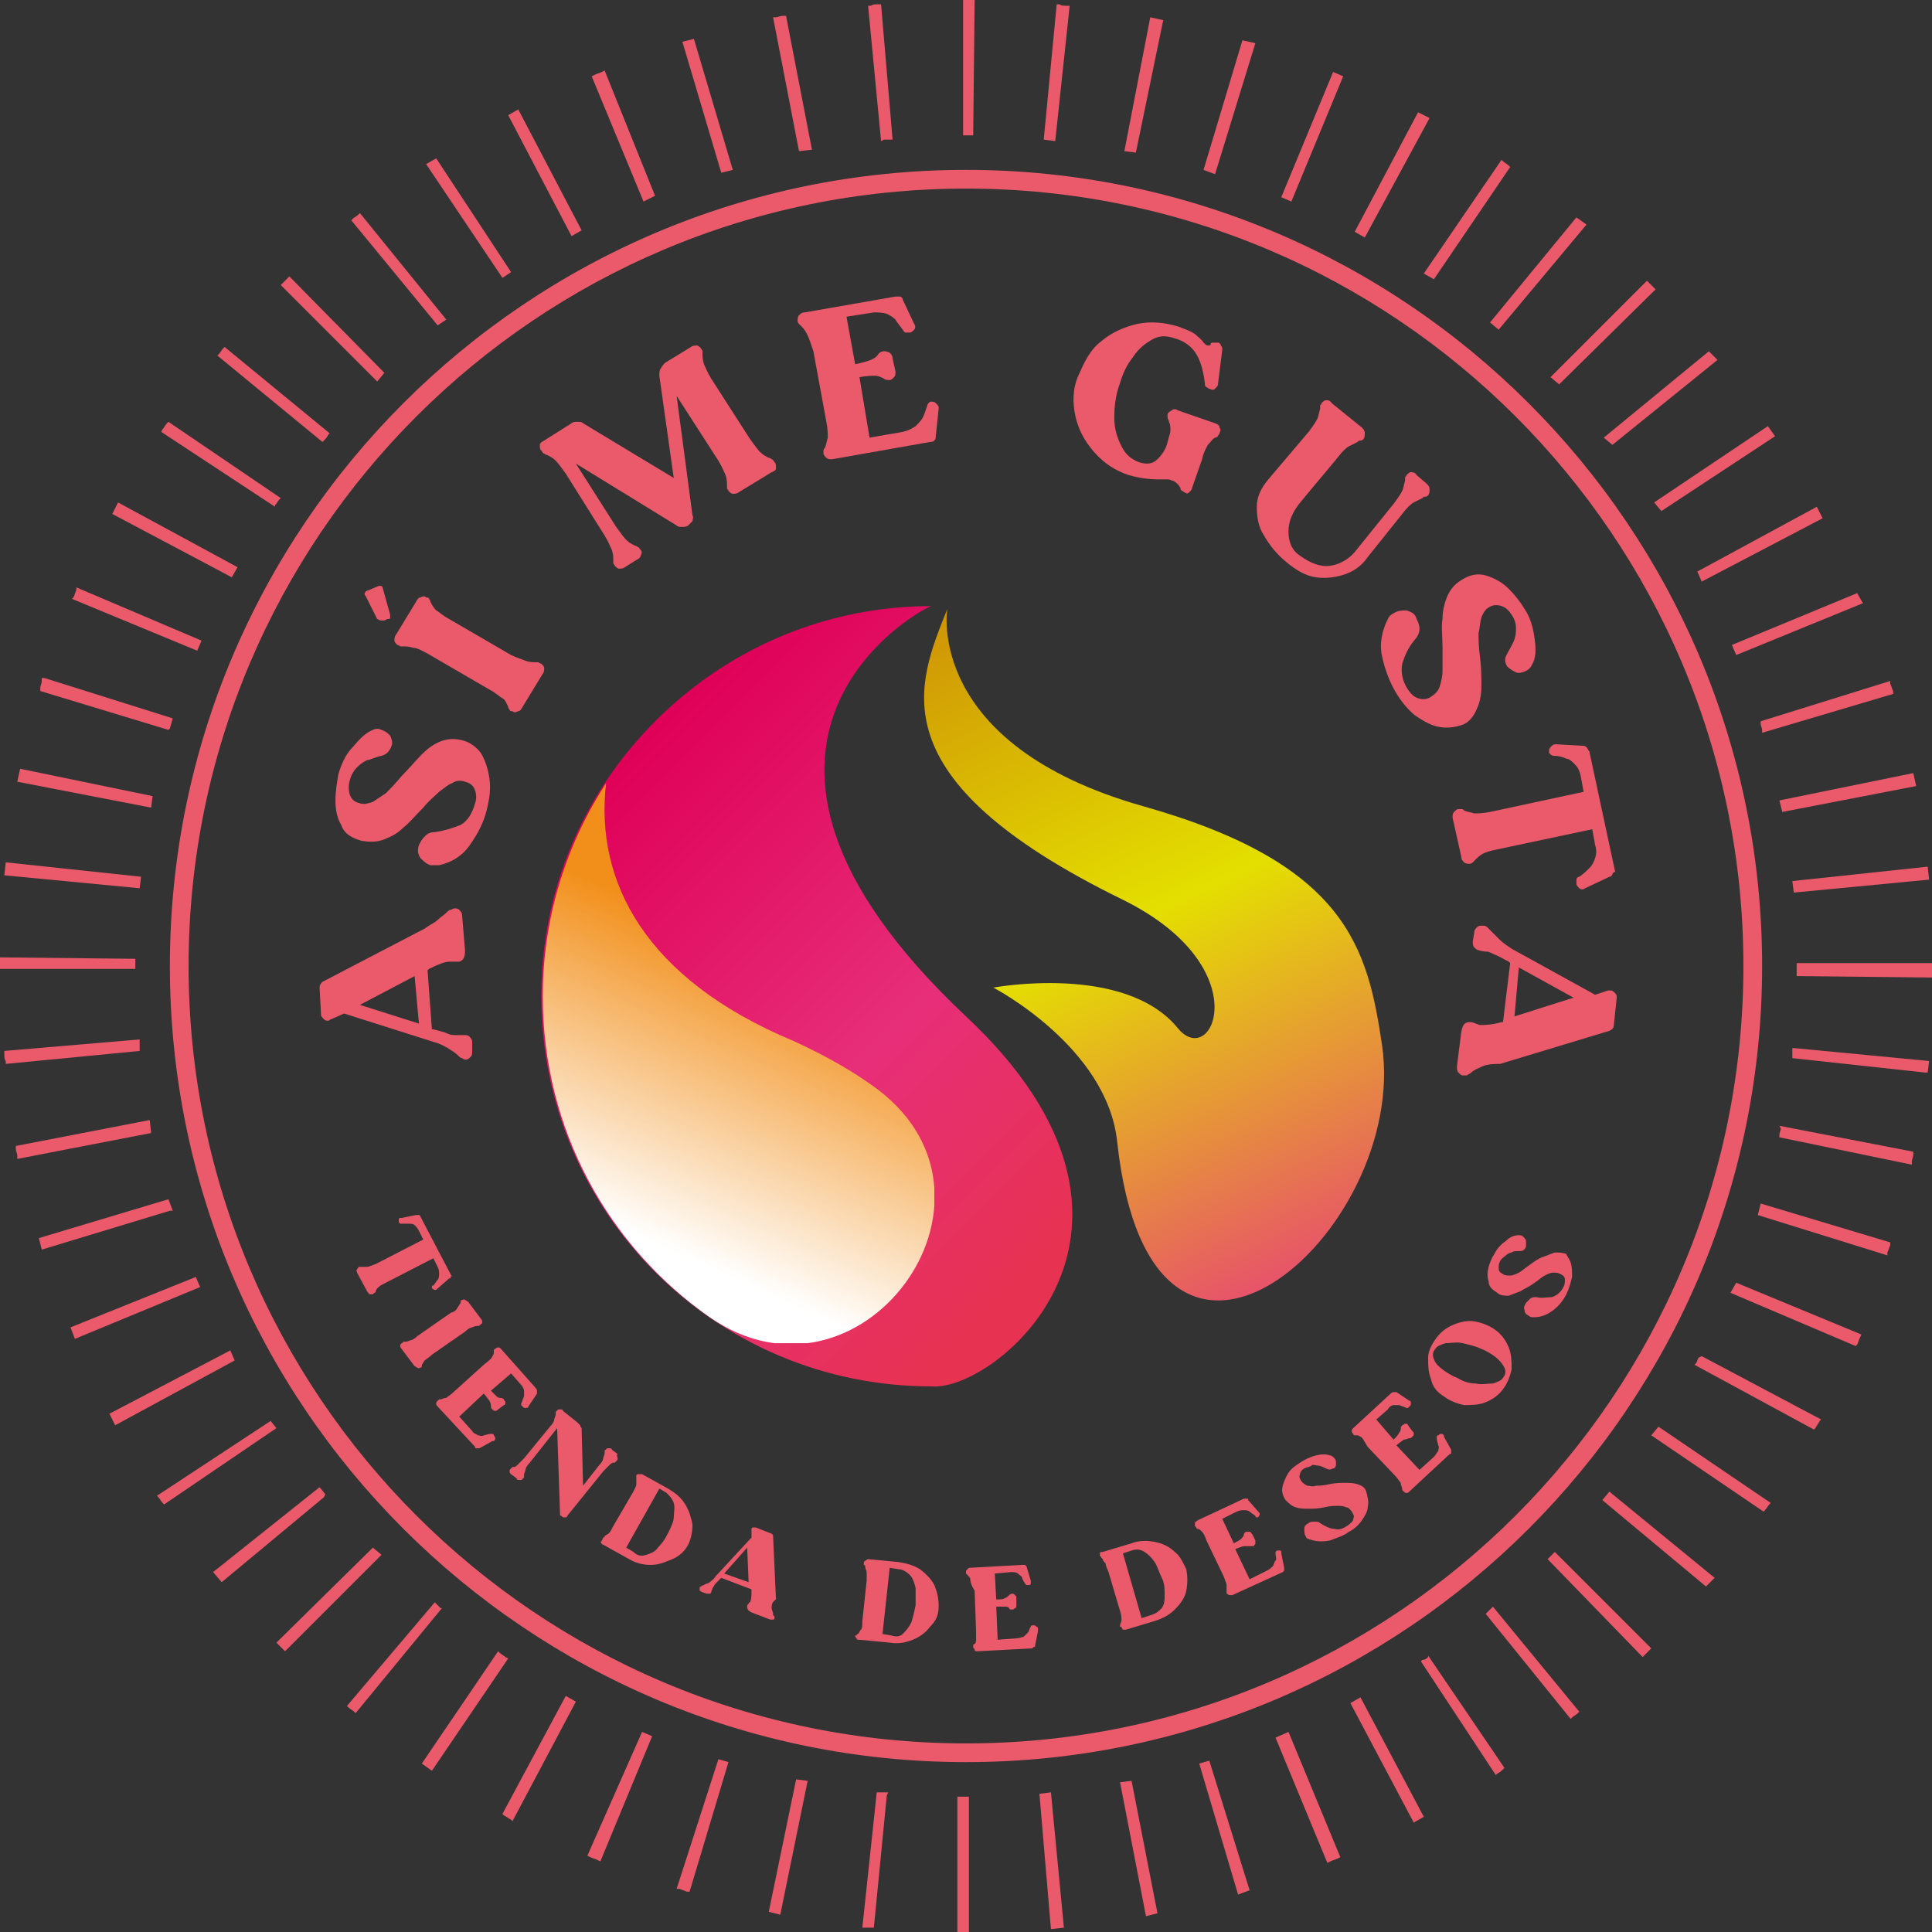
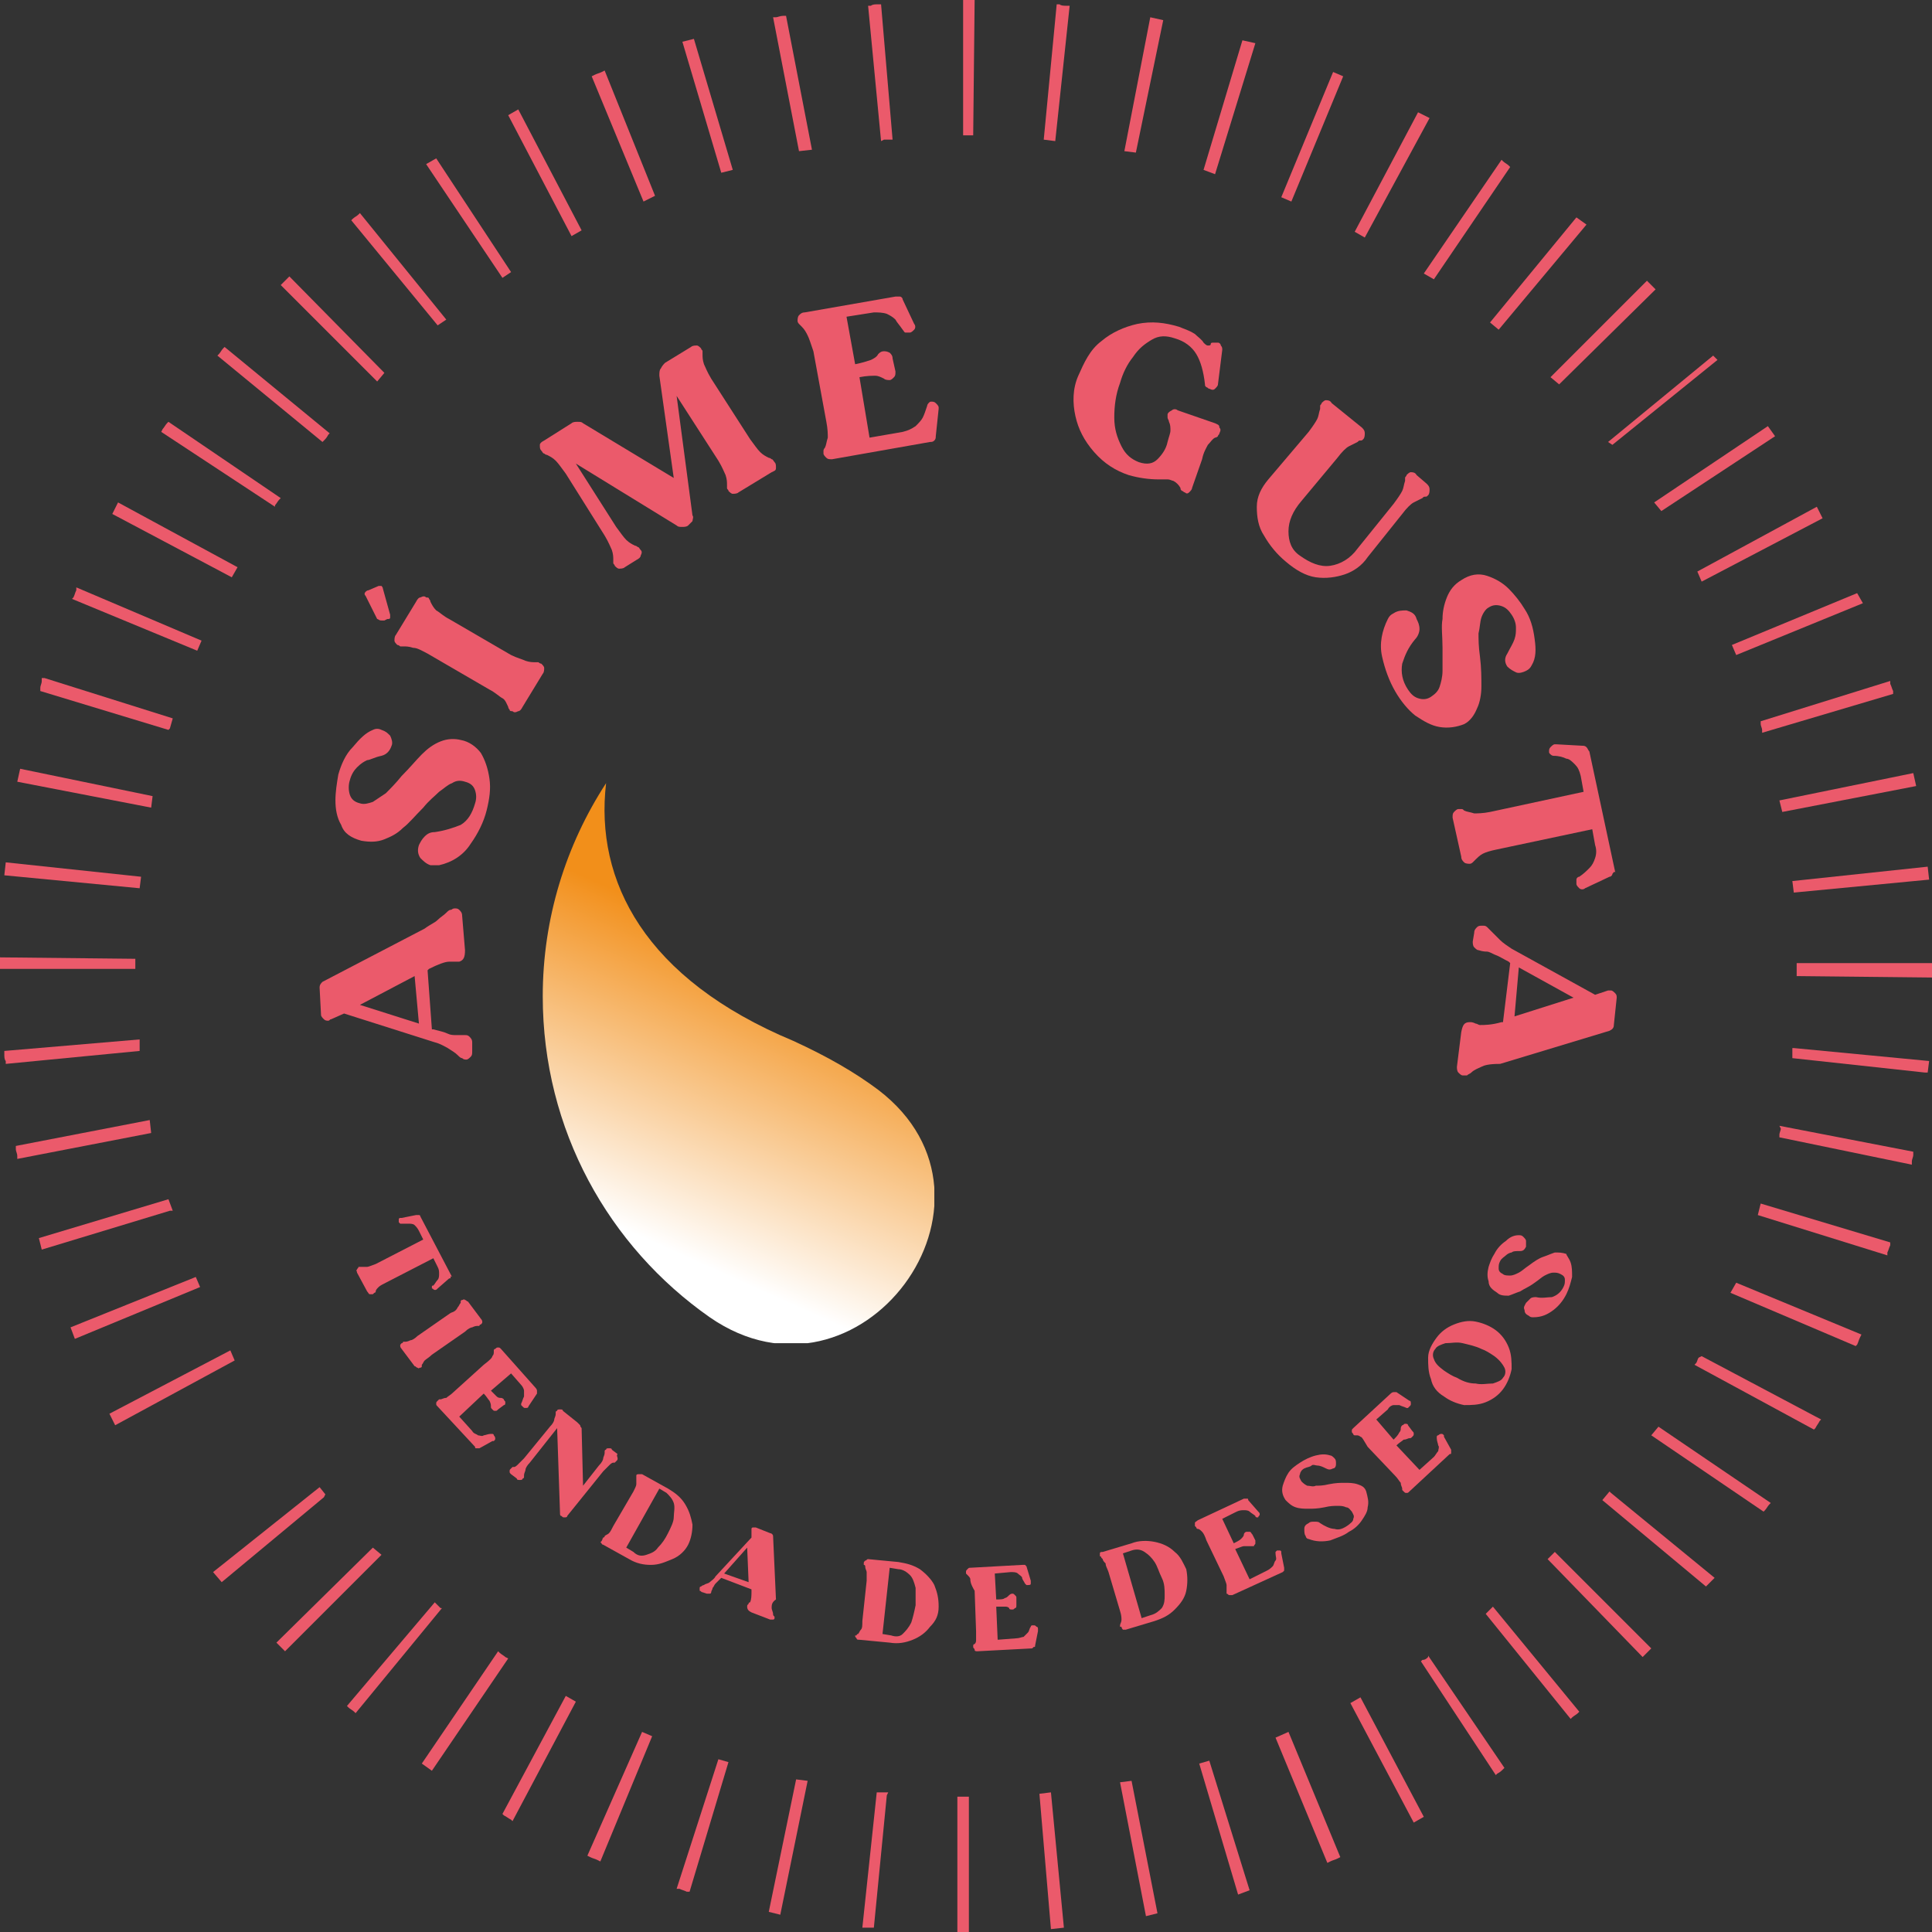
<svg xmlns="http://www.w3.org/2000/svg" xmlns:xlink="http://www.w3.org/1999/xlink" version="1.1" id="Capa_1" x="0px" y="0px" viewBox="0 0 134.2 134.2" style="enable-background:new 0 0 134.2 134.2;" xml:space="preserve">
  <rect x="0" y="0" width="134.2" height="134.2" fill="#333333" stroke="none" />
  <style type="text/css"> .st0{clip-path:url(#SVGID_2_);fill:url(#SVGID_3_);} .st1{clip-path:url(#SVGID_5_);} .st2{clip-path:url(#SVGID_7_);fill:url(#SVGID_8_);} .st3{clip-path:url(#SVGID_10_);fill:url(#SVGID_11_);} .st4{fill:#EB5A6B;} </style>
  <g>
    <defs>
-       <path id="SVGID_1_" d="M42,54.4L42,54.4c-2.8,4.3-4.4,9.3-4.4,14.8c0,15,12.1,27.1,27.1,27.1c0,0,0,0,0,0 c4.4,0.4,18.2-10.9,2.4-25.7c-20.4-19.2-2.8-28.5-2.4-28.5C55.2,42.1,46.9,47,42,54.4" />
-     </defs>
+       </defs>
    <clipPath id="SVGID_2_">
      <use xlink:href="#SVGID_1_" style="overflow:visible;" />
    </clipPath>
    <linearGradient id="SVGID_3_" gradientUnits="userSpaceOnUse" x1="322.272" y1="3475.479" x2="323.272" y2="3475.479" gradientTransform="matrix(32.824 32.824 32.824 -32.824 -124614.484 103551.883)">
      <stop offset="0" style="stop-color:#DF0057" />
      <stop offset="0.581" style="stop-color:#E72E79" />
      <stop offset="1" style="stop-color:#E73251" />
      <stop offset="1" style="stop-color:#E73251" />
    </linearGradient>
    <polygon class="st0" points="60.3,19.4 110.3,69.4 60.3,119.4 10.3,69.4 " />
  </g>
  <g>
    <g>
      <g>
        <defs>
          <rect id="SVGID_4_" x="37.6" y="54.4" width="27.3" height="38.9" />
        </defs>
        <clipPath id="SVGID_5_">
          <use xlink:href="#SVGID_4_" style="overflow:visible;" />
        </clipPath>
        <g class="st1">
          <defs>
            <path id="SVGID_6_" d="M61,75.7c10.1,7.7-1.3,23-11.7,15.8c-7-4.9-11.6-13-11.6-22.3c0-5.4,1.6-10.5,4.4-14.8 c-0.8,6.8,2.7,13.6,13,17.9C57.5,73.4,59.4,74.5,61,75.7" />
          </defs>
          <clipPath id="SVGID_7_">
            <use xlink:href="#SVGID_6_" style="overflow:visible;" />
          </clipPath>
          <linearGradient id="SVGID_8_" gradientUnits="userSpaceOnUse" x1="305.79" y1="3503.68" x2="306.79" y2="3503.68" gradientTransform="matrix(8.653 -19.383 -19.383 -8.653 65313.336 36332.18)">
            <stop offset="0" style="stop-color:#FFFFFF" />
            <stop offset="1" style="stop-color:#F28F1A" />
          </linearGradient>
          <polygon class="st2" points="21.2,91.4 43.2,42 87.6,61.8 65.5,111.2 " />
        </g>
      </g>
    </g>
  </g>
  <g>
    <defs>
-       <path id="SVGID_9_" d="M78,62.5c9.5,4.7,6.2,11.9,3.8,8.9C78.1,66.9,69,68.6,69,68.6s7.9,4.1,8.6,10.7c2.4,22.1,20.3,6.3,18.4-6.7 C95,65.9,93.6,60,79.4,56c-15.2-4.3-13.6-13.7-13.6-13.7C63.8,47.4,60.6,54,78,62.5" />
-     </defs>
+       </defs>
    <clipPath id="SVGID_10_">
      <use xlink:href="#SVGID_9_" style="overflow:visible;" />
    </clipPath>
    <linearGradient id="SVGID_11_" gradientUnits="userSpaceOnUse" x1="326.004" y1="3477.451" x2="327.004" y2="3477.451" gradientTransform="matrix(-25.456 -54.018 54.018 -25.456 -179455.312 106229.633)">
      <stop offset="0" style="stop-color:#E82B88" />
      <stop offset="5.176700e-04" style="stop-color:#E82B88" />
      <stop offset="0.581" style="stop-color:#E4DF00" />
      <stop offset="1" style="stop-color:#CF9306" />
      <stop offset="1" style="stop-color:#CF9306" />
    </linearGradient>
    <polygon class="st3" points="120.7,90.6 91.1,27.9 37.9,53 67.4,115.7 " />
  </g>
  <g>
    <polygon class="st4" points="35.5,18.9 30.3,11 29.6,11.4 34.9,19.3 " />
    <path class="st4" d="M31,22.2L25,14.8l-0.1,0.1c-0.1,0.1-0.3,0.2-0.4,0.3l-0.1,0.1l6,7.3L31,22.2z" />
    <polygon class="st4" points="40.4,16 36,7.6 35.3,8 39.7,16.4 " />
    <path class="st4" d="M56.4,10.4l-1.8-9.3l-0.2,0c-0.2,0-0.4,0.1-0.5,0.1l-0.2,0l1.8,9.3L56.4,10.4z" />
    <polygon class="st4" points="67.7,0 66.9,0 66.9,9.4 67.6,9.4 " />
    <path class="st4" d="M61.4,9.7c0.1,0,0.3,0,0.4,0l0.2,0l-0.8-9.4l-0.2,0c-0.2,0-0.4,0-0.5,0.1l-0.2,0l0.9,9.4L61.4,9.7z" />
    <path class="st4" d="M26.7,25.9l-6.6-6.7L20,19.3c-0.1,0.1-0.2,0.2-0.4,0.4l-0.1,0.1l6.7,6.7L26.7,25.9z" />
    <polygon class="st4" points="50.9,11.8 48.2,2.7 47.4,2.9 50.1,12 " />
    <polygon class="st4" points="10.6,55.3 1.4,53.4 1.2,54.3 10.5,56.1 " />
    <path class="st4" d="M22.5,30.6c0.1-0.1,0.2-0.2,0.3-0.4l0.1-0.1l-7.3-6l-0.1,0.1c-0.1,0.1-0.2,0.3-0.3,0.4l-0.1,0.1l7.3,6 L22.5,30.6z" />
    <path class="st4" d="M11.8,50.6l0.2-0.7l-8.9-2.8l-0.2,0l0,0.2c0,0.2-0.1,0.3-0.1,0.5l0,0.2l8.9,2.7L11.8,50.6z" />
    <polygon class="st4" points="9.8,60.9 0.4,59.9 0.3,60.8 9.7,61.7 " />
    <polygon class="st4" points="9.4,66.6 0,66.5 0,67.3 9.4,67.3 " />
    <polygon class="st4" points="16.5,39.4 8.2,34.9 7.8,35.7 16.1,40.1 " />
    <path class="st4" d="M14,44.5l-8.7-3.7L5.3,41c-0.1,0.2-0.1,0.3-0.2,0.5L5,41.6l8.7,3.6L14,44.5z" />
    <path class="st4" d="M19.1,35.1c0.1-0.1,0.2-0.3,0.3-0.4l0.1-0.1l-7.8-5.3l-0.1,0.1c-0.1,0.1-0.2,0.3-0.3,0.4L11.2,30l7.9,5.2 L19.1,35.1z" />
    <path class="st4" d="M74.3,0.4l-0.2,0c-0.2,0-0.4,0-0.5-0.1l-0.2,0l-0.9,9.4l0.8,0.1L74.3,0.4z" />
    <polygon class="st4" points="115.4,35.5 123.3,30.3 122.8,29.6 114.9,34.9 " />
    <polygon class="st4" points="120.6,45.5 129.4,41.9 129,41.2 120.3,44.8 " />
    <path class="st4" d="M122.3,50.3c0,0.1,0.1,0.3,0.1,0.4l0,0.2l9.1-2.7l0-0.2c-0.1-0.2-0.1-0.3-0.2-0.5l0-0.2l-9,2.8L122.3,50.3z" />
    <polygon class="st4" points="124.6,62 134,61.1 133.9,60.2 124.5,61.2 " />
    <polygon class="st4" points="123.8,56.4 133.1,54.6 132.9,53.7 123.6,55.6 " />
-     <path class="st4" d="M112,30.9l7.3-5.9l-0.2-0.2c-0.1-0.1-0.2-0.2-0.3-0.3l-0.1-0.1l-7.3,6L112,30.9z" />
+     <path class="st4" d="M112,30.9l7.3-5.9l-0.2-0.2l-0.1-0.1l-7.3,6L112,30.9z" />
    <polygon class="st4" points="118.2,40.4 126.6,36 126.2,35.2 117.9,39.7 " />
    <polygon class="st4" points="87.2,3 86.3,2.8 83.6,11.8 84.4,12.1 " />
    <polygon class="st4" points="80.8,1.4 79.9,1.2 78.1,10.5 78.9,10.6 " />
    <path class="st4" d="M108.3,26.7l6.7-6.6l-0.1-0.1c-0.1-0.1-0.2-0.2-0.4-0.4l-0.1-0.1l-6.7,6.7L108.3,26.7z" />
    <polygon class="st4" points="93.3,5.3 92.6,5 89,13.7 89.7,14 " />
    <polygon class="st4" points="99.3,8.2 98.5,7.8 94.1,16.1 94.8,16.5 " />
    <polygon class="st4" points="104.1,22.9 110.2,15.6 109.5,15.1 103.5,22.4 " />
    <path class="st4" d="M99.6,19.4l5.3-7.8l-0.1-0.1c-0.1-0.1-0.3-0.2-0.4-0.3l-0.1-0.1L98.9,19L99.6,19.4z" />
    <path class="st4" d="M45.5,13.6L42,4.9l-0.2,0.1c-0.2,0.1-0.3,0.1-0.5,0.2l-0.2,0.1l3.6,8.7L45.5,13.6z" />
    <polygon class="st4" points="93.8,118.3 98.2,126.6 98.9,126.2 94.5,117.9 " />
    <path class="st4" d="M111.8,103.6l-0.5,0.6l7.2,6l0.1-0.1c0.1-0.1,0.2-0.2,0.3-0.3l0.2-0.2l-7.2-5.9L111.8,103.6z" />
    <path class="st4" d="M103.2,112.1l5.9,7.3l0.1-0.1c0.1-0.1,0.3-0.2,0.4-0.3l0.1-0.1l-6-7.3L103.2,112.1z" />
    <polygon class="st4" points="107.5,108.3 114.1,115.1 114.7,114.5 108,107.8 " />
    <path class="st4" d="M99.2,115.1c-0.1,0.1-0.2,0.2-0.4,0.2l-0.1,0.1l5.2,7.9l0.1-0.1c0.2-0.1,0.3-0.2,0.4-0.3l0.1-0.1l-5.3-7.8 L99.2,115.1z" />
    <path class="st4" d="M9.7,72.2l-9.4,0.8l0,0.2c0,0.2,0,0.4,0.1,0.5l0,0.2L9.7,73L9.7,72.2z" />
    <path class="st4" d="M88.6,120.7l3.6,8.7l0.2-0.1c0.2-0.1,0.3-0.1,0.5-0.2l0.2-0.1l-3.6-8.7L88.6,120.7z" />
    <polygon class="st4" points="83.3,122.5 86,131.6 86.8,131.3 84,122.3 " />
    <path class="st4" d="M114.7,99.7l7.8,5.3l0.1-0.1c0.1-0.1,0.2-0.3,0.3-0.4l0.1-0.1l-7.8-5.3L114.7,99.7z" />
    <polygon class="st4" points="72.2,124.6 73,134 73.9,133.9 73,124.5 " />
    <path class="st4" d="M124.8,66.8v0.3c0,0.2,0,0.3,0,0.5l0,0.2l9.4,0.1l0-0.2c0-0.2,0-0.4,0-0.5v-0.3H124.8z" />
    <path class="st4" d="M123.7,78.4c0,0.1-0.1,0.3-0.1,0.4l0,0.2l9.2,1.9l0-0.2c0-0.2,0.1-0.3,0.1-0.5l0-0.2l-9.3-1.8L123.7,78.4z" />
    <path class="st4" d="M124.5,72.8c0,0.2,0,0.3,0,0.5l0,0.2l9.2,1l0.2,0l0.1-0.8l-9.4-0.9L124.5,72.8z" />
    <path class="st4" d="M118,94.3c-0.1,0.1-0.1,0.3-0.2,0.4l-0.1,0.1l8.3,4.5l0.1-0.1c0.1-0.2,0.2-0.3,0.3-0.5l0.1-0.1l-8.3-4.4 L118,94.3z" />
    <path class="st4" d="M122.1,84.4l9,2.8l0-0.2c0.1-0.2,0.1-0.3,0.2-0.5l0-0.2l-9-2.7L122.1,84.4z" />
    <path class="st4" d="M120.2,89.8l8.7,3.7l0.1-0.1c0.1-0.2,0.1-0.3,0.2-0.5l0.1-0.2l-8.7-3.6L120.2,89.8z" />
    <polygon class="st4" points="77.8,123.8 79.6,133.1 80.4,132.9 78.6,123.7 " />
-     <path class="st4" d="M18.8,98.7l-7.9,5.2L11,104c0.1,0.1,0.2,0.3,0.3,0.4l0.1,0.1l7.8-5.3L18.8,98.7z" />
    <polygon class="st4" points="22.6,103.8 22.2,103.3 14.8,109.2 15.4,109.9 22.5,104 " />
    <polygon class="st4" points="16,93.8 7.6,98.2 8,99 16.3,94.5 " />
    <path class="st4" d="M10.4,77.8l-9.3,1.8l0,0.2c0,0.2,0.1,0.3,0.1,0.5l0,0.2l9.3-1.8L10.4,77.8z" />
    <polygon class="st4" points="66.5,124.8 66.5,134.2 67.3,134.2 67.3,124.8 " />
    <polygon class="st4" points="12,84.1 11.7,83.3 2.7,86 2.9,86.8 11.8,84.1 " />
    <polygon class="st4" points="13.6,88.7 4.9,92.2 5.2,93 13.9,89.4 " />
    <polygon class="st4" points="25.9,107.5 19.2,114.1 19.8,114.7 26.5,108 " />
    <polygon class="st4" points="53.4,132.8 54.2,133 56.1,123.7 55.3,123.6 " />
    <path class="st4" d="M47,131.2l0.2,0c0.2,0.1,0.3,0.1,0.5,0.2l0.2,0l2.7-9l-0.7-0.2L47,131.2z" />
    <path class="st4" d="M30.6,111.7c-0.1-0.1-0.2-0.2-0.3-0.3l-0.1-0.1l-6.1,7.2l0.1,0.1c0.1,0.1,0.3,0.2,0.4,0.3l0.1,0.1l6-7.3 L30.6,111.7z" />
    <polygon class="st4" points="59.9,133.9 60.7,133.9 61.6,124.7 61.7,124.5 60.9,124.5 " />
    <path class="st4" d="M40.8,128.9L41,129c0.2,0.1,0.3,0.1,0.5,0.2l0.2,0.1l3.6-8.7l-0.7-0.3L40.8,128.9z" />
    <path class="st4" d="M34.9,126l0.1,0.1c0.2,0.1,0.3,0.2,0.5,0.3l0.1,0.1l4.4-8.3l-0.7-0.4L34.9,126z" />
    <path class="st4" d="M35.1,115.1c-0.1-0.1-0.3-0.2-0.4-0.3l-0.1-0.1l-5.3,7.8L30,123l5.3-7.8L35.1,115.1z" />
-     <path class="st4" d="M67.1,11.8c-30.5,0-55.3,24.8-55.3,55.3s24.8,55.3,55.3,55.3c30.5,0,55.3-24.8,55.3-55.3S97.6,11.8,67.1,11.8z M67.1,121.1c-29.8,0-54-24.2-54-54s24.2-54,54-54c29.8,0,54,24.2,54,54S96.9,121.1,67.1,121.1z" />
  </g>
  <g>
    <path class="st4" d="M30.4,63.9c0.2-0.2,0.4-0.3,0.6-0.5c0.1-0.1,0.2-0.2,0.3-0.2c0.1,0,0.1-0.1,0.3-0.1c0.1,0,0.2,0,0.3,0.1 c0.1,0.1,0.2,0.2,0.2,0.4l0.2,2.4c0,0.5-0.1,0.7-0.4,0.8c-0.1,0-0.2,0-0.4,0c-0.1,0-0.2,0-0.3,0c-0.3,0-0.8,0.2-1.4,0.5l-0.1,0.1 l0.3,4.1l0.1,0c0.4,0.1,0.8,0.2,1,0.3c0.2,0.1,0.4,0.1,0.6,0.1c0.1,0,0.3,0,0.6,0c0.1,0,0.2,0,0.3,0.1c0.1,0.1,0.2,0.2,0.2,0.4 l0,0.6c0,0.2,0,0.3-0.1,0.4c-0.1,0.1-0.2,0.2-0.3,0.2c-0.1,0-0.2,0-0.3-0.1c-0.1,0-0.2-0.1-0.3-0.2c-0.2-0.2-0.4-0.3-0.7-0.5 c-0.2-0.1-0.5-0.3-0.9-0.4l-6.3-2L23,70.8c-0.1,0-0.1,0.1-0.2,0.1c-0.1,0-0.2,0-0.3-0.1s-0.2-0.2-0.2-0.3l-0.1-1.9 c0-0.2,0.1-0.3,0.2-0.4l7.1-3.7C29.9,64.2,30.2,64.1,30.4,63.9z M28.8,67.8l-3.8,2l4.1,1.3L28.8,67.8z" />
  </g>
  <g>
    <path class="st4" d="M33.4,52.3c0.3,0.5,0.5,1.1,0.6,1.8c0.1,0.7,0,1.4-0.2,2.2c-0.2,0.8-0.6,1.6-1.1,2.3c-0.5,0.8-1.3,1.3-2.2,1.5 c-0.2,0-0.4,0-0.6,0c-0.3-0.1-0.5-0.3-0.7-0.5C29,59.3,29,59,29.1,58.7c0.1-0.2,0.2-0.4,0.4-0.6c0.2-0.2,0.4-0.3,0.7-0.3 c0.7-0.1,1.3-0.3,1.8-0.5c0.5-0.3,0.8-0.8,1-1.5c0.1-0.3,0.1-0.6,0-0.9c-0.1-0.3-0.3-0.5-0.7-0.6c-0.3-0.1-0.6-0.1-0.9,0.1 c-0.3,0.1-0.6,0.4-0.9,0.6c-0.3,0.3-0.7,0.6-1.1,1.1c-0.6,0.6-1,1.1-1.4,1.4c-0.4,0.4-0.8,0.6-1.3,0.8c-0.5,0.2-1,0.2-1.6,0.1 c-0.7-0.2-1.2-0.5-1.4-1.1c-0.3-0.5-0.4-1.1-0.4-1.7c0-0.6,0.1-1.2,0.2-1.8c0.2-0.7,0.5-1.4,1-1.9c0.5-0.6,0.9-1,1.4-1.2 c0.2-0.1,0.4-0.1,0.6,0c0.3,0.1,0.4,0.2,0.6,0.4c0.1,0.2,0.2,0.5,0.1,0.7c-0.1,0.3-0.3,0.6-0.7,0.7c-0.5,0.1-0.8,0.3-1,0.3 c-0.2,0.1-0.4,0.2-0.7,0.5c-0.2,0.2-0.4,0.5-0.5,0.9c-0.1,0.3-0.1,0.7,0,1c0.1,0.3,0.3,0.5,0.7,0.6c0.3,0.1,0.6,0,0.9-0.1 c0.3-0.2,0.6-0.4,0.9-0.6c0.3-0.3,0.7-0.7,1.1-1.2c0.6-0.6,1-1.1,1.4-1.5c0.4-0.4,0.8-0.7,1.3-0.9c0.5-0.2,1-0.2,1.4-0.1 C32.6,51.5,33.1,51.9,33.4,52.3z" />
  </g>
  <g>
    <path class="st4" d="M26.2,43l-0.8-1.6c-0.1-0.1-0.1-0.2,0-0.3c0,0,0.1-0.1,0.2-0.1l0.7-0.3c0.1,0,0.2,0,0.2,0c0,0,0.1,0.1,0.1,0.2 l0.5,1.8c0,0.1,0,0.2,0,0.2c0,0.1-0.1,0.1-0.2,0.1l-0.2,0.1c-0.1,0-0.2,0-0.2,0C26.3,43.1,26.3,43,26.2,43z M29.7,45.4l4.3,2.5 c0.4,0.2,0.7,0.5,0.9,0.6s0.3,0.4,0.4,0.6c0,0.1,0.1,0.2,0.1,0.2c0,0.1,0.1,0.1,0.2,0.1c0.1,0.1,0.2,0.1,0.4,0 c0.1,0,0.2-0.1,0.3-0.3l1.4-2.3c0.1-0.1,0.1-0.3,0.1-0.4c0-0.1-0.1-0.2-0.2-0.3c-0.1,0-0.2-0.1-0.2-0.1c-0.1,0-0.1,0-0.2,0 c-0.2,0-0.4,0-0.7-0.1c-0.2-0.1-0.6-0.2-1-0.4l-4.3-2.5c-0.4-0.2-0.7-0.5-0.9-0.6c-0.2-0.2-0.3-0.4-0.4-0.6c0-0.1-0.1-0.2-0.1-0.2 c0-0.1-0.1-0.1-0.2-0.1c-0.1-0.1-0.2-0.1-0.4,0c-0.1,0-0.2,0.1-0.3,0.3l-1.4,2.3c-0.1,0.1-0.1,0.3-0.1,0.4c0,0.1,0.1,0.2,0.2,0.3 c0.1,0,0.2,0.1,0.2,0.1s0.1,0,0.2,0c0.2,0,0.4,0,0.7,0.1C29,45,29.3,45.2,29.7,45.4z" />
  </g>
  <g>
    <path class="st4" d="M48.1,36.2c-0.1,0.1-0.2,0.2-0.3,0.3c-0.1,0.1-0.3,0.1-0.4,0.1c-0.2,0-0.3,0-0.4-0.1l-7-4.3l2.8,4.4 c0.3,0.4,0.5,0.7,0.7,0.9c0.2,0.2,0.4,0.3,0.6,0.4c0.1,0,0.2,0.1,0.2,0.1c0.1,0,0.1,0.1,0.2,0.2c0.1,0.1,0.1,0.2,0,0.4 c0,0.1-0.1,0.2-0.3,0.3l-0.8,0.5c-0.1,0.1-0.3,0.1-0.4,0.1c-0.1,0-0.2-0.1-0.3-0.2c0-0.1-0.1-0.1-0.1-0.2c0-0.1,0-0.1,0-0.2 c0-0.2,0-0.4-0.1-0.7c-0.1-0.2-0.2-0.5-0.5-1l-2.7-4.3c-0.3-0.4-0.5-0.7-0.7-0.9c-0.2-0.2-0.4-0.3-0.6-0.4c-0.1,0-0.2-0.1-0.2-0.1 c-0.1,0-0.1-0.1-0.2-0.2c-0.1-0.1-0.1-0.2-0.1-0.4c0-0.1,0.1-0.2,0.3-0.3l1.9-1.2c0.1-0.1,0.3-0.1,0.4-0.1c0.2,0,0.3,0,0.4,0.1 l6.3,3.8l-1-7.1c0-0.2,0-0.4,0.1-0.5c0.1-0.2,0.2-0.3,0.3-0.4l1.8-1.1c0.1-0.1,0.3-0.1,0.4-0.1s0.2,0.1,0.3,0.2 c0,0.1,0.1,0.1,0.1,0.2c0,0.1,0,0.1,0,0.2c0,0.2,0,0.4,0.1,0.7c0.1,0.2,0.2,0.5,0.5,1l2.7,4.2c0.3,0.4,0.5,0.7,0.7,0.9 c0.2,0.2,0.4,0.3,0.6,0.4c0.1,0,0.2,0.1,0.2,0.1c0.1,0,0.1,0.1,0.2,0.2c0.1,0.1,0.1,0.2,0.1,0.4s-0.1,0.2-0.3,0.3l-2.3,1.4 c-0.1,0.1-0.3,0.1-0.4,0.1c-0.1,0-0.2-0.1-0.3-0.2c0-0.1-0.1-0.1-0.1-0.2c0-0.1,0-0.1,0-0.2c0-0.2,0-0.4-0.1-0.7 c-0.1-0.2-0.2-0.5-0.5-1L47,27.5l1.1,8.3C48.2,35.9,48.1,36.1,48.1,36.2z" />
  </g>
  <g>
    <path class="st4" d="M56.1,23.3c-0.1-0.2-0.2-0.4-0.4-0.6c-0.1-0.1-0.1-0.1-0.2-0.2c0,0-0.1-0.1-0.1-0.2c0-0.1,0-0.3,0.1-0.4 c0.1-0.1,0.2-0.2,0.4-0.2l6.3-1.1c0.1,0,0.2,0,0.3,0c0.1,0,0.2,0.1,0.2,0.2l0.8,1.7c0.1,0.1,0.1,0.3,0,0.4 c-0.1,0.1-0.2,0.2-0.3,0.2c-0.1,0-0.2,0-0.3,0c-0.1,0-0.1-0.1-0.2-0.2c-0.2-0.3-0.4-0.5-0.5-0.7c-0.2-0.2-0.4-0.3-0.6-0.4 c-0.3-0.1-0.6-0.1-0.9-0.1l-1.9,0.3l0.6,3.3c0.5-0.1,0.8-0.2,1.1-0.3c0.2-0.1,0.4-0.2,0.5-0.4c0.1-0.1,0.2-0.2,0.4-0.2 c0.1,0,0.2,0,0.4,0.1c0.1,0.1,0.2,0.2,0.2,0.4l0.2,0.9c0,0.2,0,0.3-0.1,0.4c-0.1,0.1-0.2,0.2-0.3,0.2c-0.1,0-0.3,0-0.4-0.1 c-0.2-0.1-0.4-0.2-0.6-0.2c-0.2,0-0.6,0-1.1,0.1l0.7,4.2l2.3-0.4c0.4-0.1,0.6-0.2,0.9-0.4c0.2-0.2,0.4-0.4,0.5-0.6 c0.1-0.2,0.2-0.5,0.3-0.8c0-0.1,0.1-0.2,0.1-0.2c0.1-0.1,0.1-0.1,0.2-0.1c0.1,0,0.2,0,0.3,0.1c0.1,0.1,0.2,0.2,0.2,0.3 c0,0.1,0,0.1,0,0.1l-0.2,1.9c0,0.1,0,0.2-0.1,0.3c-0.1,0.1-0.2,0.1-0.3,0.1l-6.8,1.2c-0.2,0-0.3,0-0.4-0.1 c-0.1-0.1-0.2-0.2-0.2-0.3c0-0.1,0-0.2,0-0.2s0-0.1,0.1-0.2c0.1-0.2,0.1-0.4,0.2-0.7c0-0.2,0-0.6-0.1-1.1l-0.9-4.9 C56.3,23.8,56.2,23.5,56.1,23.3z" />
  </g>
  <g>
    <path class="st4" d="M76.5,23.7c0.7-0.6,1.6-1,2.5-1.2c1-0.2,1.9-0.1,2.9,0.2c0.5,0.2,0.8,0.3,1.1,0.5c0.2,0.2,0.5,0.4,0.6,0.6 c0.1,0.1,0.2,0.2,0.3,0.2c0.1,0,0.2,0,0.2-0.1c0-0.1,0.1-0.1,0.2-0.1c0.1,0,0.2,0,0.3,0c0.1,0,0.2,0.1,0.2,0.2 c0.1,0.1,0.1,0.2,0.1,0.3l-0.3,2.4c0,0.1-0.1,0.2-0.2,0.3c-0.1,0.1-0.2,0.1-0.4,0c-0.1,0-0.1-0.1-0.2-0.1c-0.1-0.1-0.1-0.1-0.1-0.2 c-0.1-0.9-0.3-1.6-0.6-2.1c-0.3-0.5-0.8-0.9-1.5-1.1c-0.6-0.2-1.1-0.2-1.6,0.1c-0.5,0.3-0.9,0.6-1.3,1.2c-0.4,0.5-0.7,1.1-0.9,1.8 c-0.3,0.8-0.4,1.6-0.4,2.4s0.2,1.4,0.5,2c0.3,0.6,0.7,0.9,1.2,1.1c0.6,0.2,1,0.1,1.3-0.2c0.3-0.3,0.6-0.7,0.7-1.2 c0.1-0.4,0.2-0.6,0.2-0.8c0-0.2,0-0.4-0.1-0.6c0-0.1-0.1-0.2-0.1-0.3c0-0.1,0-0.1,0-0.2c0-0.1,0.1-0.2,0.3-0.3 c0.1-0.1,0.3-0.1,0.4,0l2.6,0.9c0.2,0.1,0.3,0.1,0.3,0.3c0.1,0.1,0.1,0.2,0,0.4c0,0.1-0.1,0.1-0.1,0.2c0,0-0.1,0.1-0.2,0.1 c-0.2,0.1-0.3,0.3-0.5,0.5c-0.1,0.2-0.3,0.5-0.4,1l-0.7,2c0,0.1-0.1,0.2-0.2,0.3c-0.1,0.1-0.2,0.1-0.3,0c-0.1,0-0.1-0.1-0.2-0.1 c-0.1-0.1-0.1-0.1-0.1-0.2c-0.1-0.2-0.3-0.4-0.5-0.5c-0.1,0-0.2-0.1-0.4-0.1c-0.2,0-0.3,0-0.4,0c-0.1,0-0.2,0-0.2,0 c-0.7,0-1.4-0.1-2.1-0.3c-0.9-0.3-1.7-0.8-2.4-1.6s-1.1-1.6-1.3-2.5s-0.2-1.9,0.2-2.8S75.7,24.3,76.5,23.7z" />
  </g>
  <g>
    <path class="st4" d="M93.4,39.9c-0.6,0.2-1.3,0.3-2,0.2c-0.7-0.1-1.4-0.5-2.1-1.1c-0.6-0.5-1.1-1.1-1.5-1.8c-0.4-0.6-0.5-1.3-0.5-2 c0-0.7,0.3-1.3,0.8-1.9l2.8-3.3c0.3-0.4,0.5-0.7,0.6-0.9c0.1-0.2,0.1-0.4,0.2-0.7c0-0.1,0-0.2,0-0.2c0-0.1,0.1-0.1,0.1-0.2 c0.1-0.1,0.2-0.2,0.3-0.2c0.1,0,0.3,0,0.4,0.2l2.1,1.7c0.1,0.1,0.2,0.2,0.2,0.4c0,0.1,0,0.3-0.1,0.4c-0.1,0.1-0.1,0.1-0.2,0.1 c-0.1,0-0.1,0-0.2,0.1c-0.2,0.1-0.4,0.2-0.6,0.3c-0.2,0.1-0.5,0.4-0.8,0.8l-2.5,3c-0.6,0.7-0.9,1.4-0.9,2.1s0.2,1.3,0.8,1.7 c0.7,0.5,1.4,0.8,2.1,0.7s1.4-0.5,1.9-1.2l2.5-3.1c0.3-0.4,0.5-0.7,0.6-0.9c0.1-0.2,0.1-0.4,0.2-0.7c0-0.1,0-0.2,0-0.2 c0-0.1,0.1-0.1,0.1-0.2c0.1-0.1,0.2-0.2,0.3-0.2c0.1,0,0.3,0,0.4,0.2l0.7,0.6c0.1,0.1,0.2,0.2,0.2,0.4c0,0.1,0,0.3-0.1,0.4 c-0.1,0.1-0.1,0.1-0.2,0.1c-0.1,0-0.1,0-0.2,0.1c-0.2,0.1-0.4,0.2-0.6,0.3c-0.2,0.1-0.5,0.4-0.8,0.8L95,38.7 C94.6,39.3,94,39.7,93.4,39.9z" />
  </g>
  <g>
    <path class="st4" d="M100,50.5c-0.6-0.1-1.1-0.4-1.7-0.8c-0.5-0.4-1-1-1.4-1.7c-0.4-0.7-0.7-1.5-0.9-2.4c-0.2-0.9,0-1.8,0.4-2.6 c0.1-0.2,0.2-0.3,0.4-0.4c0.3-0.2,0.6-0.2,0.9-0.2c0.3,0.1,0.6,0.2,0.7,0.6c0.1,0.2,0.2,0.4,0.2,0.7c0,0.2-0.1,0.5-0.3,0.7 c-0.5,0.6-0.7,1.1-0.9,1.7c-0.1,0.6,0,1.2,0.4,1.8c0.2,0.3,0.4,0.5,0.7,0.6c0.3,0.1,0.6,0.1,0.9-0.1c0.3-0.2,0.5-0.4,0.6-0.7 c0.1-0.3,0.2-0.7,0.2-1.1c0-0.4,0-0.9,0-1.6c0-0.8-0.1-1.5,0-2c0-0.5,0.1-1,0.3-1.5c0.2-0.5,0.5-0.9,1-1.2c0.6-0.4,1.2-0.5,1.8-0.3 c0.6,0.2,1.1,0.5,1.5,0.9c0.4,0.4,0.8,0.9,1.1,1.4c0.4,0.6,0.6,1.3,0.7,2.1c0.1,0.7,0.1,1.3-0.2,1.8c-0.1,0.2-0.2,0.3-0.4,0.4 c-0.2,0.1-0.5,0.2-0.7,0.1c-0.2-0.1-0.4-0.2-0.6-0.4c-0.2-0.3-0.2-0.6,0-0.9c0.2-0.4,0.4-0.7,0.5-1s0.1-0.5,0.1-0.8 c0-0.3-0.1-0.6-0.3-0.9c-0.2-0.3-0.4-0.5-0.7-0.6c-0.3-0.1-0.6-0.1-0.9,0.1c-0.2,0.1-0.4,0.4-0.5,0.7s-0.1,0.7-0.2,1.1 c0,0.4,0,0.9,0.1,1.6c0.1,0.8,0.1,1.5,0.1,2.1c0,0.5-0.1,1.1-0.3,1.5c-0.2,0.5-0.5,0.9-0.9,1.1C101.2,50.5,100.6,50.6,100,50.5z" />
  </g>
  <g>
    <path class="st4" d="M112,60.7c0,0.1-0.1,0.2-0.2,0.2l-1.7,0.8c-0.1,0.1-0.3,0.1-0.4,0s-0.2-0.2-0.2-0.3c0-0.1,0-0.2,0-0.3 c0-0.1,0.1-0.2,0.2-0.2c0.3-0.2,0.5-0.4,0.7-0.6c0.2-0.2,0.3-0.4,0.4-0.7s0.1-0.6,0-0.9l-0.2-1.1l-6.6,1.4c-0.5,0.1-0.8,0.2-1,0.3 c-0.2,0.1-0.4,0.3-0.5,0.4c-0.1,0.1-0.1,0.1-0.2,0.2c0,0-0.1,0.1-0.2,0.1c-0.1,0-0.3,0-0.4-0.1c-0.1-0.1-0.2-0.2-0.2-0.4l-0.6-2.7 c0-0.2,0-0.3,0.1-0.4c0.1-0.1,0.2-0.2,0.3-0.2c0.1,0,0.2,0,0.2,0c0.1,0,0.1,0,0.2,0.1c0.2,0.1,0.4,0.1,0.7,0.2c0.2,0,0.6,0,1.1-0.1 L110,55l-0.2-1.1c-0.1-0.4-0.2-0.6-0.4-0.8c-0.2-0.2-0.4-0.4-0.6-0.4c-0.2-0.1-0.5-0.2-0.9-0.2c-0.1,0-0.2-0.1-0.2-0.1 c-0.1-0.1-0.1-0.1-0.1-0.2c0-0.1,0-0.2,0.1-0.3c0.1-0.1,0.2-0.2,0.3-0.2c0,0,0.1,0,0.1,0l1.8,0.1c0.1,0,0.2,0,0.3,0.1 s0.1,0.2,0.2,0.3l1.8,8.4C112.1,60.5,112.1,60.6,112,60.7z" />
  </g>
  <g>
    <path class="st4" d="M102.9,74.1c-0.2,0.1-0.5,0.2-0.7,0.4c-0.1,0.1-0.2,0.1-0.3,0.2c-0.1,0-0.2,0-0.3,0c-0.1,0-0.2-0.1-0.3-0.2 c-0.1-0.1-0.1-0.3-0.1-0.4l0.3-2.4c0.1-0.5,0.2-0.7,0.6-0.7c0.1,0,0.2,0,0.4,0.1c0.1,0,0.2,0.1,0.3,0.1c0.3,0,0.8,0,1.5-0.2l0.1,0 l0.5-4.1l-0.1-0.1c-0.4-0.2-0.7-0.4-1-0.5c-0.2-0.1-0.4-0.2-0.5-0.2c-0.1,0-0.3,0-0.6-0.1c-0.1,0-0.2-0.1-0.3-0.2 c-0.1-0.1-0.1-0.3-0.1-0.4l0.1-0.6c0-0.2,0.1-0.3,0.2-0.4c0.1-0.1,0.2-0.1,0.4-0.1c0.1,0,0.2,0,0.3,0.1c0.1,0.1,0.2,0.2,0.3,0.3 c0.2,0.2,0.4,0.4,0.6,0.6c0.2,0.2,0.5,0.4,0.8,0.6l5.8,3.2l0.9-0.3c0.1,0,0.1,0,0.2,0c0.1,0,0.2,0.1,0.3,0.2s0.1,0.2,0.1,0.3 l-0.2,1.9c0,0.2-0.1,0.3-0.3,0.4l-7.6,2.3C103.4,73.9,103.1,74,102.9,74.1z M105.2,70.6l4.1-1.3l-3.8-2.1L105.2,70.6z" />
  </g>
  <g>
    <path class="st4" d="M31.3,88.7c0,0.1,0,0.1-0.1,0.1l-0.8,0.7c-0.1,0.1-0.1,0.1-0.2,0.1c-0.1,0-0.1-0.1-0.2-0.1c0,0,0-0.1,0-0.1 c0-0.1,0-0.1,0.1-0.1c0.1-0.1,0.2-0.3,0.3-0.4c0.1-0.1,0.1-0.3,0.1-0.4c0-0.2,0-0.3-0.1-0.5l-0.3-0.6l-3.3,1.7 c-0.2,0.1-0.4,0.2-0.5,0.3c-0.1,0.1-0.2,0.2-0.2,0.3c0,0,0,0.1-0.1,0.1c0,0-0.1,0.1-0.1,0.1c-0.1,0-0.1,0-0.2,0 c-0.1,0-0.1-0.1-0.2-0.2l-0.7-1.3c0-0.1-0.1-0.2,0-0.2c0-0.1,0.1-0.1,0.1-0.2c0,0,0.1,0,0.1,0c0,0,0.1,0,0.1,0c0.1,0,0.2,0,0.4,0 c0.1,0,0.3-0.1,0.6-0.2l3.3-1.7l-0.3-0.6c-0.1-0.2-0.2-0.3-0.3-0.4c-0.1-0.1-0.3-0.1-0.4-0.1c-0.1,0-0.3,0-0.5,0 c-0.1,0-0.1,0-0.1,0c0,0-0.1-0.1-0.1-0.1c0-0.1,0-0.1,0-0.2c0-0.1,0.1-0.1,0.1-0.1c0,0,0,0,0.1,0l1-0.2c0.1,0,0.1,0,0.2,0 c0.1,0,0.1,0.1,0.1,0.1l2.2,4.2C31.3,88.6,31.3,88.7,31.3,88.7z" />
  </g>
  <g>
    <path class="st4" d="M31.8,90.8c0.1-0.1,0.1-0.2,0.2-0.3c0,0,0-0.1,0-0.1c0,0,0-0.1,0.1-0.1c0.1,0,0.1-0.1,0.2,0 c0.1,0,0.1,0.1,0.2,0.1l0.9,1.2c0.1,0.1,0.1,0.2,0.1,0.2c0,0.1,0,0.1-0.1,0.2c0,0-0.1,0-0.1,0.1c0,0-0.1,0-0.1,0 c-0.1,0-0.2,0-0.4,0.1c-0.1,0-0.3,0.1-0.5,0.3l-2.3,1.6c-0.2,0.2-0.4,0.3-0.5,0.4c-0.1,0.1-0.1,0.2-0.2,0.3c0,0,0,0.1,0,0.1 c0,0,0,0.1-0.1,0.1c-0.1,0-0.1,0.1-0.2,0c-0.1,0-0.1-0.1-0.2-0.1l-0.9-1.2c-0.1-0.1-0.1-0.2-0.1-0.2c0-0.1,0-0.1,0.1-0.2 c0,0,0.1,0,0.1-0.1c0,0,0.1,0,0.1,0c0.1,0,0.2,0,0.4-0.1c0.1,0,0.3-0.1,0.5-0.3l2.3-1.6C31.6,91.1,31.7,91,31.8,90.8z" />
  </g>
  <g>
    <path class="st4" d="M34.2,94.2c0.1-0.1,0.1-0.2,0.1-0.3c0-0.1,0-0.1,0-0.1s0-0.1,0.1-0.1c0.1-0.1,0.1-0.1,0.2-0.1 c0.1,0,0.1,0,0.2,0.1l2.4,2.7c0,0,0.1,0.1,0.1,0.2c0,0.1,0,0.1,0,0.2l-0.6,0.9c0,0.1-0.1,0.1-0.2,0.1c-0.1,0-0.1,0-0.2-0.1 c0,0-0.1-0.1-0.1-0.1s0-0.1,0-0.1c0.1-0.2,0.1-0.3,0.2-0.5c0-0.1,0-0.3,0-0.4c0-0.1-0.1-0.3-0.2-0.4l-0.7-0.8l-1.4,1.2 c0.2,0.2,0.3,0.3,0.4,0.4c0.1,0.1,0.2,0.1,0.3,0.1c0.1,0,0.2,0.1,0.2,0.1c0,0.1,0.1,0.1,0.1,0.2c0,0.1,0,0.2-0.1,0.2l-0.4,0.3 c-0.1,0.1-0.1,0.1-0.2,0.1c-0.1,0-0.1,0-0.2-0.1c-0.1-0.1-0.1-0.1-0.1-0.2c0-0.1,0-0.2-0.1-0.4c-0.1-0.1-0.2-0.3-0.4-0.5l-1.7,1.6 l0.9,1c0.1,0.2,0.3,0.2,0.4,0.3c0.1,0,0.3,0.1,0.4,0c0.1,0,0.3-0.1,0.5-0.1c0,0,0.1,0,0.1,0c0,0,0.1,0,0.1,0.1c0,0,0.1,0.1,0.1,0.2 c0,0.1,0,0.1-0.1,0.2c0,0,0,0-0.1,0l-0.9,0.5c-0.1,0-0.1,0-0.2,0s-0.1,0-0.1-0.1l-2.6-2.8c-0.1-0.1-0.1-0.1-0.1-0.2s0-0.1,0.1-0.2 c0,0,0.1-0.1,0.1-0.1c0,0,0.1,0,0.1,0c0.1,0,0.2-0.1,0.4-0.1c0.1-0.1,0.3-0.2,0.5-0.4l2.1-1.9C34,94.5,34.2,94.3,34.2,94.2z" />
  </g>
  <g>
    <path class="st4" d="M42.9,101.3c0,0.1,0,0.1-0.1,0.2c0,0-0.1,0.1-0.1,0.1c0,0-0.1,0-0.1,0c-0.1,0-0.2,0.1-0.3,0.2 c-0.1,0.1-0.2,0.2-0.4,0.4l-2.5,3.1c0,0.1-0.1,0.1-0.2,0.1c-0.1,0-0.1,0-0.2-0.1c-0.1,0-0.1-0.1-0.1-0.2l-0.2-5.9l-1.9,2.4 c-0.2,0.2-0.3,0.4-0.3,0.5c0,0.1-0.1,0.2-0.1,0.4c0,0.1,0,0.1,0,0.1c0,0,0,0.1-0.1,0.1c0,0.1-0.1,0.1-0.2,0.1c-0.1,0-0.2,0-0.2-0.1 l-0.4-0.3c-0.1-0.1-0.1-0.1-0.1-0.2c0-0.1,0-0.1,0.1-0.2c0,0,0.1-0.1,0.1-0.1c0,0,0.1,0,0.1,0c0.1,0,0.2-0.1,0.3-0.2 c0.1-0.1,0.2-0.2,0.4-0.4l1.8-2.2c0.2-0.2,0.3-0.4,0.3-0.5c0-0.1,0.1-0.2,0.1-0.4c0-0.1,0-0.1,0-0.1s0-0.1,0.1-0.1 c0-0.1,0.1-0.1,0.2-0.1s0.2,0,0.2,0.1l1,0.8c0.1,0.1,0.1,0.1,0.2,0.2c0,0.1,0.1,0.2,0.1,0.2l0.1,4l1.1-1.4c0.2-0.2,0.3-0.4,0.3-0.5 c0-0.1,0.1-0.2,0.1-0.4c0-0.1,0-0.1,0-0.1c0,0,0-0.1,0.1-0.1c0-0.1,0.1-0.1,0.2-0.1c0.1,0,0.2,0,0.2,0.1l0.4,0.3 C42.8,101.1,42.9,101.2,42.9,101.3z" />
  </g>
  <g>
    <path class="st4" d="M41.9,106.8c0,0,0.1,0,0.1-0.1c0.1-0.1,0.2-0.1,0.3-0.2c0.1-0.1,0.2-0.3,0.3-0.5l1.4-2.4 c0.1-0.2,0.2-0.4,0.2-0.5c0-0.1,0-0.3,0-0.4c0-0.1,0-0.1,0-0.1c0,0,0-0.1,0-0.1c0-0.1,0.1-0.1,0.2-0.1c0.1,0,0.2,0,0.2,0l1.8,1 c0.5,0.3,0.9,0.6,1.2,1.1c0.3,0.5,0.4,0.9,0.5,1.4c0,0.5-0.1,1-0.3,1.4c-0.2,0.4-0.6,0.8-1.1,1c-0.5,0.2-0.9,0.4-1.5,0.4 c-0.5,0-1-0.1-1.5-0.4l-1.8-1c-0.1,0-0.1-0.1-0.2-0.2C41.8,107.1,41.8,107,41.9,106.8C41.8,106.9,41.9,106.9,41.9,106.8z M44.9,108 c0.3-0.1,0.6-0.2,0.8-0.5c0.3-0.3,0.5-0.6,0.7-1c0.2-0.4,0.4-0.8,0.4-1.1s0.1-0.7,0-1c-0.1-0.3-0.3-0.5-0.5-0.7l-0.5-0.3l-2.3,4.1 l0.5,0.3C44.3,108.1,44.6,108.1,44.9,108z" />
  </g>
  <g>
    <path class="st4" d="M53.6,111.7c0,0.1,0.1,0.3,0.1,0.4c0,0.1,0,0.1,0.1,0.2c0,0,0,0.1,0,0.1c0,0.1-0.1,0.1-0.1,0.1s-0.2,0-0.2,0 l-1.3-0.5c-0.2-0.1-0.3-0.2-0.3-0.4c0-0.1,0-0.1,0.1-0.2c0-0.1,0.1-0.1,0.1-0.1c0.1-0.2,0.1-0.5,0.1-0.8l0-0.1l-2.1-0.8l0,0 c-0.2,0.2-0.3,0.3-0.4,0.4c-0.1,0.1-0.1,0.2-0.2,0.3c0,0.1-0.1,0.2-0.1,0.3c0,0.1-0.1,0.1-0.1,0.1s-0.2,0-0.2,0l-0.3-0.1 c-0.1,0-0.1-0.1-0.2-0.1c0-0.1,0-0.1,0-0.2c0-0.1,0.1-0.1,0.1-0.1c0,0,0.1-0.1,0.2-0.1c0.1-0.1,0.3-0.1,0.4-0.2 c0.1-0.1,0.3-0.2,0.4-0.4l2.5-2.7l0-0.5c0,0,0-0.1,0-0.1c0-0.1,0.1-0.1,0.1-0.1c0.1,0,0.1,0,0.2,0l1,0.4c0.1,0,0.2,0.1,0.2,0.2 l0.2,4.4C53.6,111.3,53.6,111.5,53.6,111.7z M52,109.9l-0.1-2.4l-1.6,1.8L52,109.9z" />
  </g>
  <g>
    <path class="st4" d="M59.5,113.6c0,0,0-0.1,0.1-0.1c0.1-0.1,0.1-0.2,0.2-0.3c0.1-0.1,0.1-0.3,0.1-0.6l0.3-2.8c0-0.3,0-0.5,0-0.6 c0-0.1-0.1-0.2-0.1-0.4c0,0,0-0.1-0.1-0.1c0,0,0-0.1,0-0.1c0-0.1,0-0.1,0.1-0.2c0.1,0,0.1-0.1,0.2-0.1l2.1,0.2 c0.6,0.1,1,0.2,1.5,0.5c0.4,0.3,0.8,0.7,1,1.1c0.2,0.5,0.3,0.9,0.3,1.5s-0.2,1-0.6,1.4c-0.3,0.4-0.7,0.7-1.2,0.9s-1,0.3-1.6,0.2 l-2.1-0.2c-0.1,0-0.2,0-0.2-0.1c-0.1-0.1-0.1-0.1-0.1-0.2C59.5,113.6,59.5,113.6,59.5,113.6z M62.7,113.5c0.2-0.2,0.4-0.4,0.6-0.8 c0.1-0.3,0.2-0.7,0.3-1.2c0-0.4,0-0.8,0-1.2c-0.1-0.4-0.2-0.7-0.4-0.9c-0.2-0.2-0.5-0.4-0.8-0.4l-0.6-0.1l-0.5,4.6l0.6,0.1 C62.2,113.7,62.5,113.7,62.7,113.5z" />
  </g>
  <g>
    <path class="st4" d="M67.4,109.7c0-0.1-0.1-0.2-0.2-0.3c0,0-0.1-0.1-0.1-0.1c0,0,0-0.1,0-0.1c0-0.1,0-0.1,0.1-0.2 c0.1-0.1,0.1-0.1,0.2-0.1l3.6-0.2c0.1,0,0.1,0,0.2,0c0,0,0.1,0.1,0.1,0.1l0.3,1c0,0.1,0,0.1,0,0.2c0,0.1-0.1,0.1-0.2,0.1 c-0.1,0-0.1,0-0.1,0c0,0-0.1-0.1-0.1-0.1c-0.1-0.2-0.2-0.3-0.2-0.4s-0.2-0.2-0.3-0.3c-0.1-0.1-0.3-0.1-0.5-0.1l-1.1,0.1l0.1,1.8 c0.3,0,0.5,0,0.6-0.1c0.1,0,0.2-0.1,0.3-0.2c0.1-0.1,0.2-0.1,0.2-0.1c0.1,0,0.1,0,0.2,0.1c0.1,0.1,0.1,0.1,0.1,0.2l0,0.5 c0,0.1,0,0.2-0.1,0.2c-0.1,0.1-0.1,0.1-0.2,0.1c-0.1,0-0.2,0-0.2-0.1c-0.1-0.1-0.2-0.1-0.3-0.1c-0.1,0-0.3,0-0.6,0l0.1,2.3l1.3-0.1 c0.2,0,0.4-0.1,0.5-0.1c0.1-0.1,0.2-0.2,0.3-0.3c0.1-0.1,0.1-0.3,0.2-0.4c0,0,0-0.1,0.1-0.1s0.1,0,0.1,0c0.1,0,0.1,0,0.2,0.1 c0.1,0,0.1,0.1,0.1,0.2c0,0,0,0.1,0,0.1l-0.2,1c0,0.1,0,0.1-0.1,0.1c0,0-0.1,0.1-0.1,0.1l-3.8,0.2c-0.1,0-0.2,0-0.2-0.1 s-0.1-0.1-0.1-0.2c0-0.1,0-0.1,0-0.1c0,0,0-0.1,0.1-0.1c0.1-0.1,0.1-0.2,0.1-0.3s0-0.3,0-0.6l-0.1-2.8 C67.4,110,67.4,109.8,67.4,109.7z" />
  </g>
  <g>
    <path class="st4" d="M77.8,113c0,0,0-0.1,0-0.1c0-0.1,0.1-0.2,0.1-0.4c0-0.1,0-0.3-0.1-0.6l-0.8-2.7c-0.1-0.3-0.2-0.4-0.2-0.6 c-0.1-0.1-0.2-0.2-0.2-0.3c0,0-0.1-0.1-0.1-0.1s0-0.1-0.1-0.1c0-0.1,0-0.1,0-0.2s0.1-0.1,0.2-0.1l2-0.6c0.5-0.2,1.1-0.2,1.6-0.1 c0.5,0.1,1,0.3,1.4,0.7c0.4,0.3,0.6,0.8,0.8,1.2c0.1,0.5,0.1,1,0,1.5c-0.1,0.5-0.4,0.9-0.8,1.3c-0.4,0.4-0.8,0.6-1.4,0.8l-2,0.6 c-0.1,0-0.2,0-0.2,0s-0.1-0.1-0.1-0.2C77.7,113,77.7,113,77.8,113z M80.7,111.7c0.2-0.3,0.2-0.6,0.2-0.9c0-0.4,0-0.8-0.2-1.2 s-0.3-0.8-0.5-1.1s-0.4-0.5-0.7-0.7s-0.6-0.2-0.9-0.1l-0.6,0.2l1.3,4.5l0.6-0.2C80.3,112.1,80.5,111.9,80.7,111.7z" />
  </g>
  <g>
    <path class="st4" d="M83.5,106.4c-0.1-0.1-0.2-0.2-0.3-0.2c0,0-0.1,0-0.1-0.1c0,0-0.1-0.1-0.1-0.1c0-0.1,0-0.1,0-0.2 c0-0.1,0.1-0.1,0.2-0.2l3.2-1.5c0.1,0,0.1,0,0.2,0c0.1,0,0.1,0,0.1,0.1l0.7,0.8c0.1,0.1,0.1,0.1,0.1,0.2c0,0.1-0.1,0.1-0.1,0.2 c0,0-0.1,0-0.1,0c0,0-0.1,0-0.1-0.1c-0.1-0.1-0.3-0.2-0.4-0.3c-0.1-0.1-0.3-0.1-0.4-0.1s-0.3,0-0.5,0.1l-1,0.5l0.8,1.7 c0.2-0.1,0.4-0.2,0.5-0.3c0.1-0.1,0.2-0.2,0.2-0.3c0-0.1,0.1-0.2,0.2-0.2c0.1,0,0.1,0,0.2,0c0.1,0,0.1,0.1,0.2,0.2l0.2,0.4 c0,0.1,0,0.2,0,0.2c0,0.1-0.1,0.1-0.1,0.2c-0.1,0-0.2,0-0.3,0c-0.1,0-0.2,0-0.4,0c-0.1,0-0.3,0.1-0.6,0.2l1,2.1l1.2-0.6 c0.2-0.1,0.3-0.2,0.4-0.3c0.1-0.1,0.1-0.3,0.2-0.4s0-0.3,0-0.5c0-0.1,0-0.1,0-0.1c0,0,0.1-0.1,0.1-0.1c0.1,0,0.1,0,0.2,0 c0.1,0,0.1,0.1,0.1,0.1c0,0,0,0.1,0,0.1l0.2,1c0,0.1,0,0.1,0,0.2c0,0-0.1,0.1-0.1,0.1l-3.5,1.6c-0.1,0-0.2,0-0.2,0 c-0.1,0-0.1-0.1-0.2-0.1c0,0,0-0.1,0-0.1s0-0.1,0-0.1c0-0.1,0-0.2,0-0.4c0-0.1-0.1-0.3-0.2-0.6l-1.2-2.5 C83.7,106.7,83.6,106.5,83.5,106.4z" />
  </g>
  <g>
    <path class="st4" d="M95,104.7c0,0.3-0.2,0.6-0.4,0.9c-0.2,0.3-0.5,0.6-0.9,0.8c-0.4,0.3-0.8,0.4-1.3,0.6c-0.5,0.1-1,0.1-1.5-0.1 c-0.1,0-0.2-0.1-0.2-0.2c-0.1-0.1-0.1-0.3-0.1-0.5c0-0.2,0.1-0.3,0.3-0.4c0.1-0.1,0.2-0.1,0.4-0.1s0.3,0,0.4,0.1 c0.3,0.2,0.7,0.4,1,0.4c0.3,0.1,0.6,0,1-0.3c0.1-0.1,0.3-0.2,0.3-0.4c0.1-0.2,0-0.3-0.1-0.5c-0.1-0.1-0.2-0.3-0.4-0.3 c-0.2-0.1-0.4-0.1-0.6-0.1c-0.2,0-0.5,0-0.9,0.1c-0.5,0.1-0.8,0.1-1.1,0.1c-0.3,0-0.6,0-0.9-0.1c-0.3-0.1-0.5-0.3-0.7-0.5 c-0.2-0.3-0.3-0.6-0.2-1c0.1-0.3,0.2-0.6,0.4-0.9c0.2-0.3,0.5-0.5,0.8-0.7c0.3-0.2,0.7-0.4,1.1-0.5s0.7-0.1,1,0 c0.1,0,0.2,0.1,0.3,0.2c0.1,0.1,0.1,0.2,0.1,0.4s-0.1,0.3-0.2,0.3c-0.2,0.1-0.3,0.1-0.5,0c-0.2-0.1-0.4-0.2-0.6-0.2 c-0.1,0-0.3-0.1-0.4,0s-0.3,0.1-0.5,0.2c-0.2,0.1-0.3,0.3-0.3,0.4c-0.1,0.2,0,0.3,0.1,0.5c0.1,0.1,0.2,0.2,0.4,0.3 c0.2,0,0.4,0.1,0.6,0c0.2,0,0.5,0,0.9-0.1c0.5-0.1,0.8-0.1,1.1-0.1c0.3,0,0.6,0,0.9,0.1c0.3,0.1,0.5,0.2,0.6,0.5 C95,104,95.1,104.3,95,104.7z" />
  </g>
  <g>
    <path class="st4" d="M94.5,99.8c-0.1-0.1-0.2-0.1-0.3-0.1c-0.1,0-0.1,0-0.1,0c0,0-0.1,0-0.1-0.1c-0.1-0.1-0.1-0.1-0.1-0.2 c0-0.1,0-0.1,0.1-0.2l2.6-2.4c0,0,0.1-0.1,0.2-0.1s0.1,0,0.2,0l0.9,0.6c0.1,0,0.1,0.1,0.1,0.2c0,0.1,0,0.1-0.1,0.2 c0,0-0.1,0.1-0.1,0.1c0,0-0.1,0-0.1,0c-0.2-0.1-0.3-0.1-0.5-0.2c-0.1,0-0.3,0-0.4,0c-0.1,0-0.3,0.1-0.4,0.3l-0.8,0.7l1.2,1.4 c0.2-0.2,0.3-0.3,0.4-0.5c0.1-0.1,0.1-0.2,0.1-0.3c0-0.1,0.1-0.2,0.1-0.2c0.1,0,0.1-0.1,0.2-0.1c0.1,0,0.2,0,0.2,0.1l0.3,0.4 c0.1,0.1,0.1,0.1,0.1,0.2c0,0.1,0,0.1-0.1,0.2c-0.1,0.1-0.1,0.1-0.2,0.1c-0.1,0-0.2,0.1-0.4,0.1c-0.1,0.1-0.3,0.2-0.5,0.4l1.6,1.7 l1-0.9c0.1-0.1,0.2-0.3,0.3-0.4c0-0.1,0.1-0.3,0-0.4c0-0.1-0.1-0.3-0.1-0.5c0,0,0-0.1,0-0.1c0,0,0-0.1,0.1-0.1c0,0,0.1-0.1,0.2-0.1 c0.1,0,0.1,0,0.2,0.1c0,0,0,0,0,0.1l0.5,0.9c0,0.1,0,0.1,0,0.2s0,0.1-0.1,0.1l-2.8,2.6c-0.1,0.1-0.1,0.1-0.2,0.1 c-0.1,0-0.1,0-0.2-0.1c0,0-0.1-0.1-0.1-0.1c0,0,0-0.1,0-0.1c0-0.1-0.1-0.2-0.1-0.4c-0.1-0.1-0.2-0.3-0.4-0.5l-1.9-2 C94.7,100,94.6,99.8,94.5,99.8z" />
  </g>
  <g>
    <path class="st4" d="M99.4,95.8c-0.2-0.5-0.2-1-0.2-1.5s0.3-1,0.6-1.4c0.3-0.4,0.7-0.7,1.2-0.9s1-0.3,1.5-0.2s1,0.3,1.4,0.6 c0.4,0.3,0.7,0.7,0.9,1.2c0.2,0.5,0.2,1,0.2,1.5c-0.1,0.5-0.3,1-0.6,1.4c-0.3,0.4-0.7,0.7-1.2,0.9c-0.5,0.2-1,0.2-1.5,0.2 c-0.5-0.1-1-0.3-1.4-0.6C99.8,96.7,99.5,96.3,99.4,95.8z M102.5,96.1c0.4,0.1,0.8,0,1.2,0c0.3-0.1,0.6-0.2,0.7-0.4 c0.2-0.2,0.2-0.5,0.1-0.7s-0.3-0.5-0.7-0.8c-0.3-0.2-0.6-0.4-0.9-0.5c-0.4-0.2-0.9-0.3-1.3-0.4c-0.4-0.1-0.8,0-1.2,0 c-0.3,0.1-0.6,0.2-0.7,0.4c-0.2,0.2-0.2,0.5-0.1,0.7c0.1,0.3,0.3,0.5,0.7,0.8c0.3,0.2,0.6,0.4,0.9,0.5 C101.7,96,102.1,96.1,102.5,96.1z" />
  </g>
  <g>
    <path class="st4" d="M109.1,87.7c0.1,0.3,0.1,0.6,0.1,1c-0.1,0.4-0.2,0.8-0.4,1.2c-0.2,0.4-0.5,0.8-0.9,1.1 c-0.4,0.3-0.8,0.5-1.4,0.5c-0.1,0-0.2,0-0.3-0.1c-0.2-0.1-0.3-0.2-0.3-0.4c-0.1-0.2,0-0.3,0.1-0.5c0.1-0.1,0.2-0.2,0.3-0.3 c0.1-0.1,0.3-0.1,0.4-0.1c0.4,0.1,0.8,0,1.1,0c0.3-0.1,0.6-0.3,0.8-0.7c0.1-0.2,0.1-0.3,0.1-0.5c0-0.2-0.1-0.3-0.3-0.4 c-0.2-0.1-0.3-0.1-0.5-0.1c-0.2,0-0.4,0.1-0.6,0.2c-0.2,0.1-0.4,0.3-0.7,0.5c-0.4,0.3-0.7,0.4-1,0.6c-0.3,0.1-0.5,0.2-0.8,0.3 c-0.3,0-0.6,0-0.8-0.2c-0.3-0.2-0.6-0.4-0.6-0.8c-0.1-0.3-0.1-0.6,0-1c0.1-0.3,0.2-0.6,0.4-0.9c0.2-0.4,0.5-0.7,0.8-0.9 c0.3-0.3,0.6-0.4,0.9-0.4c0.1,0,0.2,0,0.3,0.1c0.1,0.1,0.2,0.2,0.2,0.3c0,0.1,0,0.3,0,0.4c-0.1,0.2-0.2,0.3-0.4,0.3 c-0.3,0-0.5,0-0.6,0.1c-0.1,0-0.3,0.1-0.4,0.2s-0.3,0.2-0.4,0.4c-0.1,0.2-0.1,0.3-0.1,0.5c0,0.2,0.1,0.3,0.3,0.4 c0.1,0.1,0.3,0.1,0.5,0.1c0.2,0,0.4-0.1,0.6-0.2c0.2-0.1,0.4-0.3,0.7-0.5c0.4-0.3,0.7-0.5,1-0.6c0.3-0.1,0.5-0.2,0.8-0.3 c0.3,0,0.5,0,0.8,0.1C108.8,87.2,109,87.4,109.1,87.7z" />
  </g>
</svg>